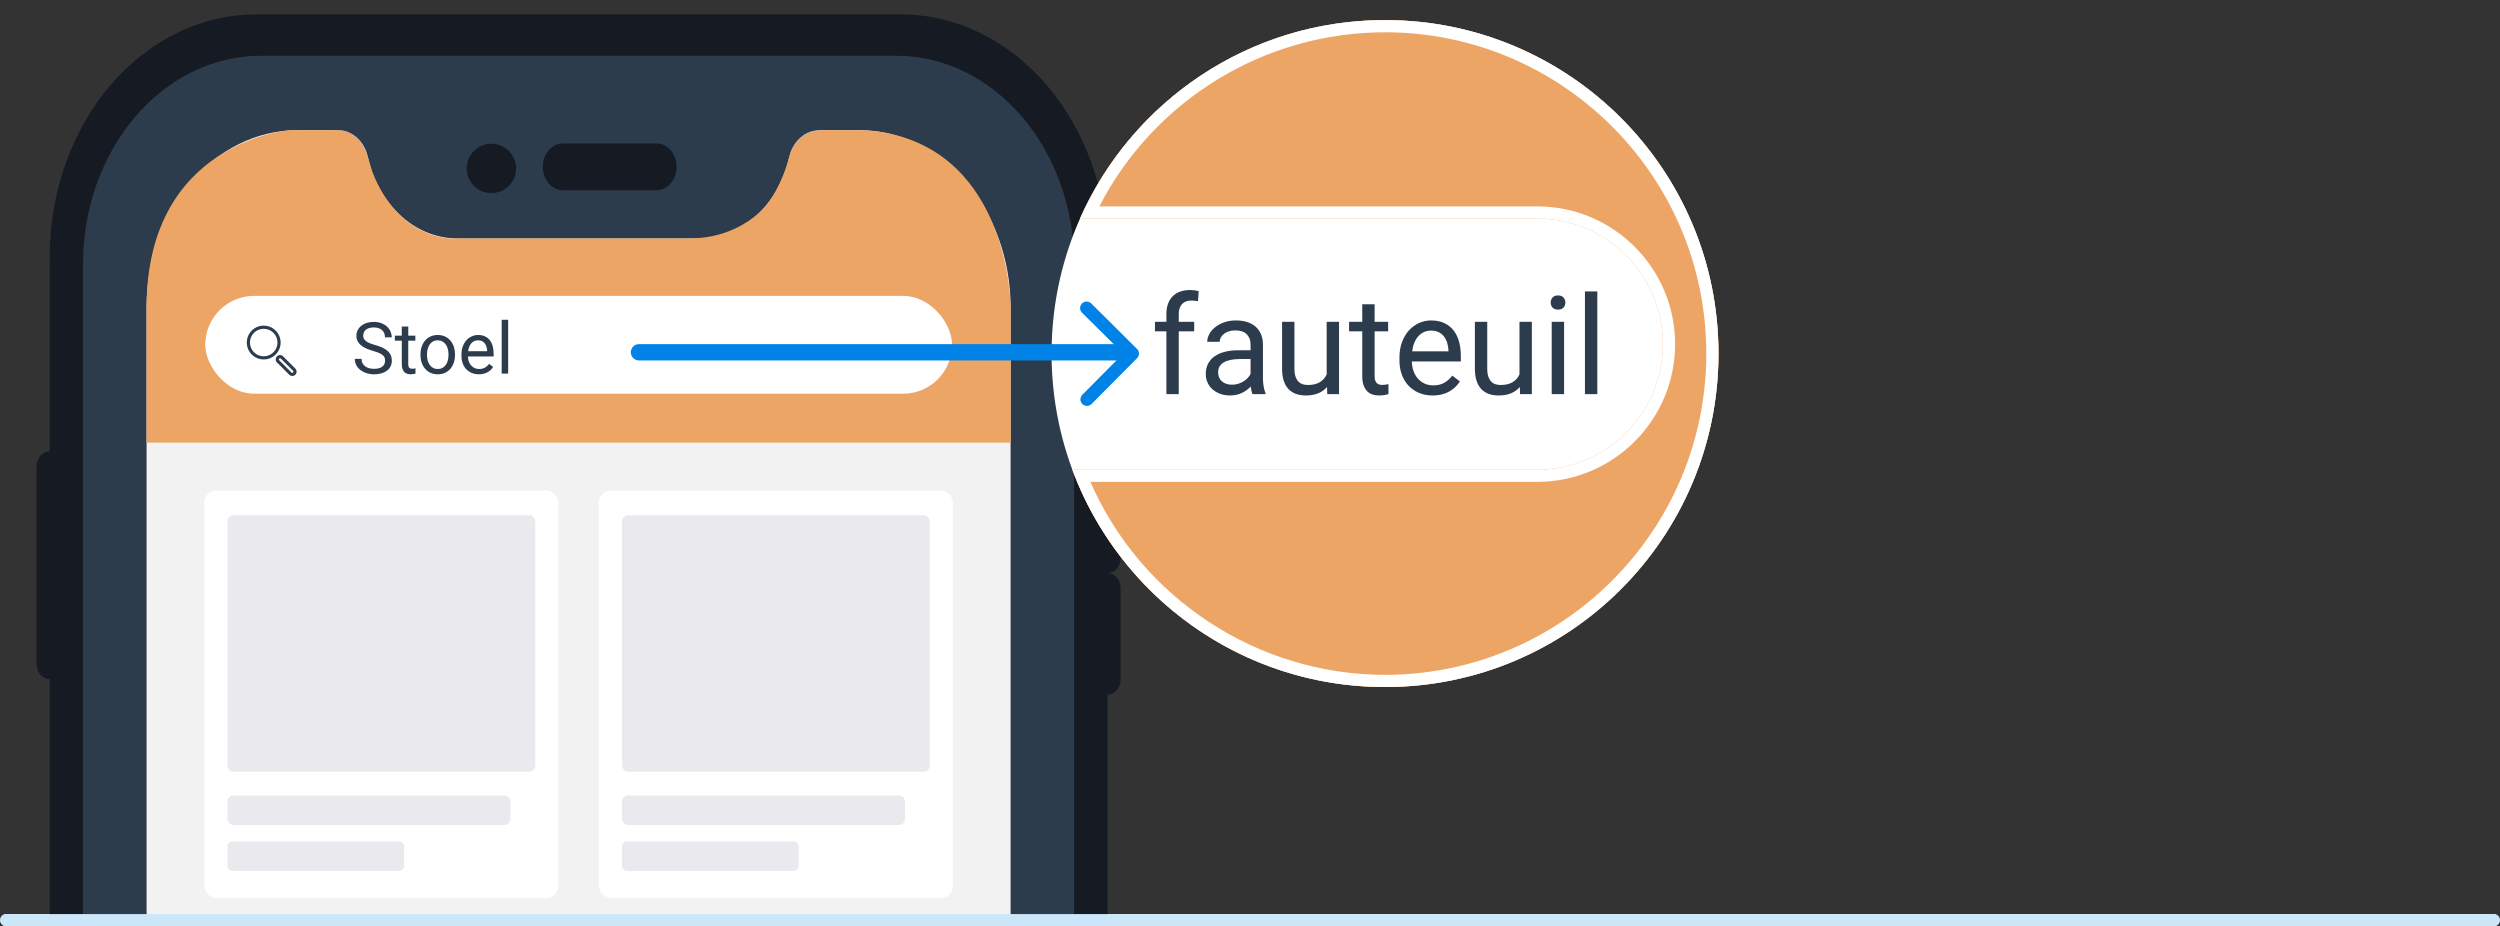
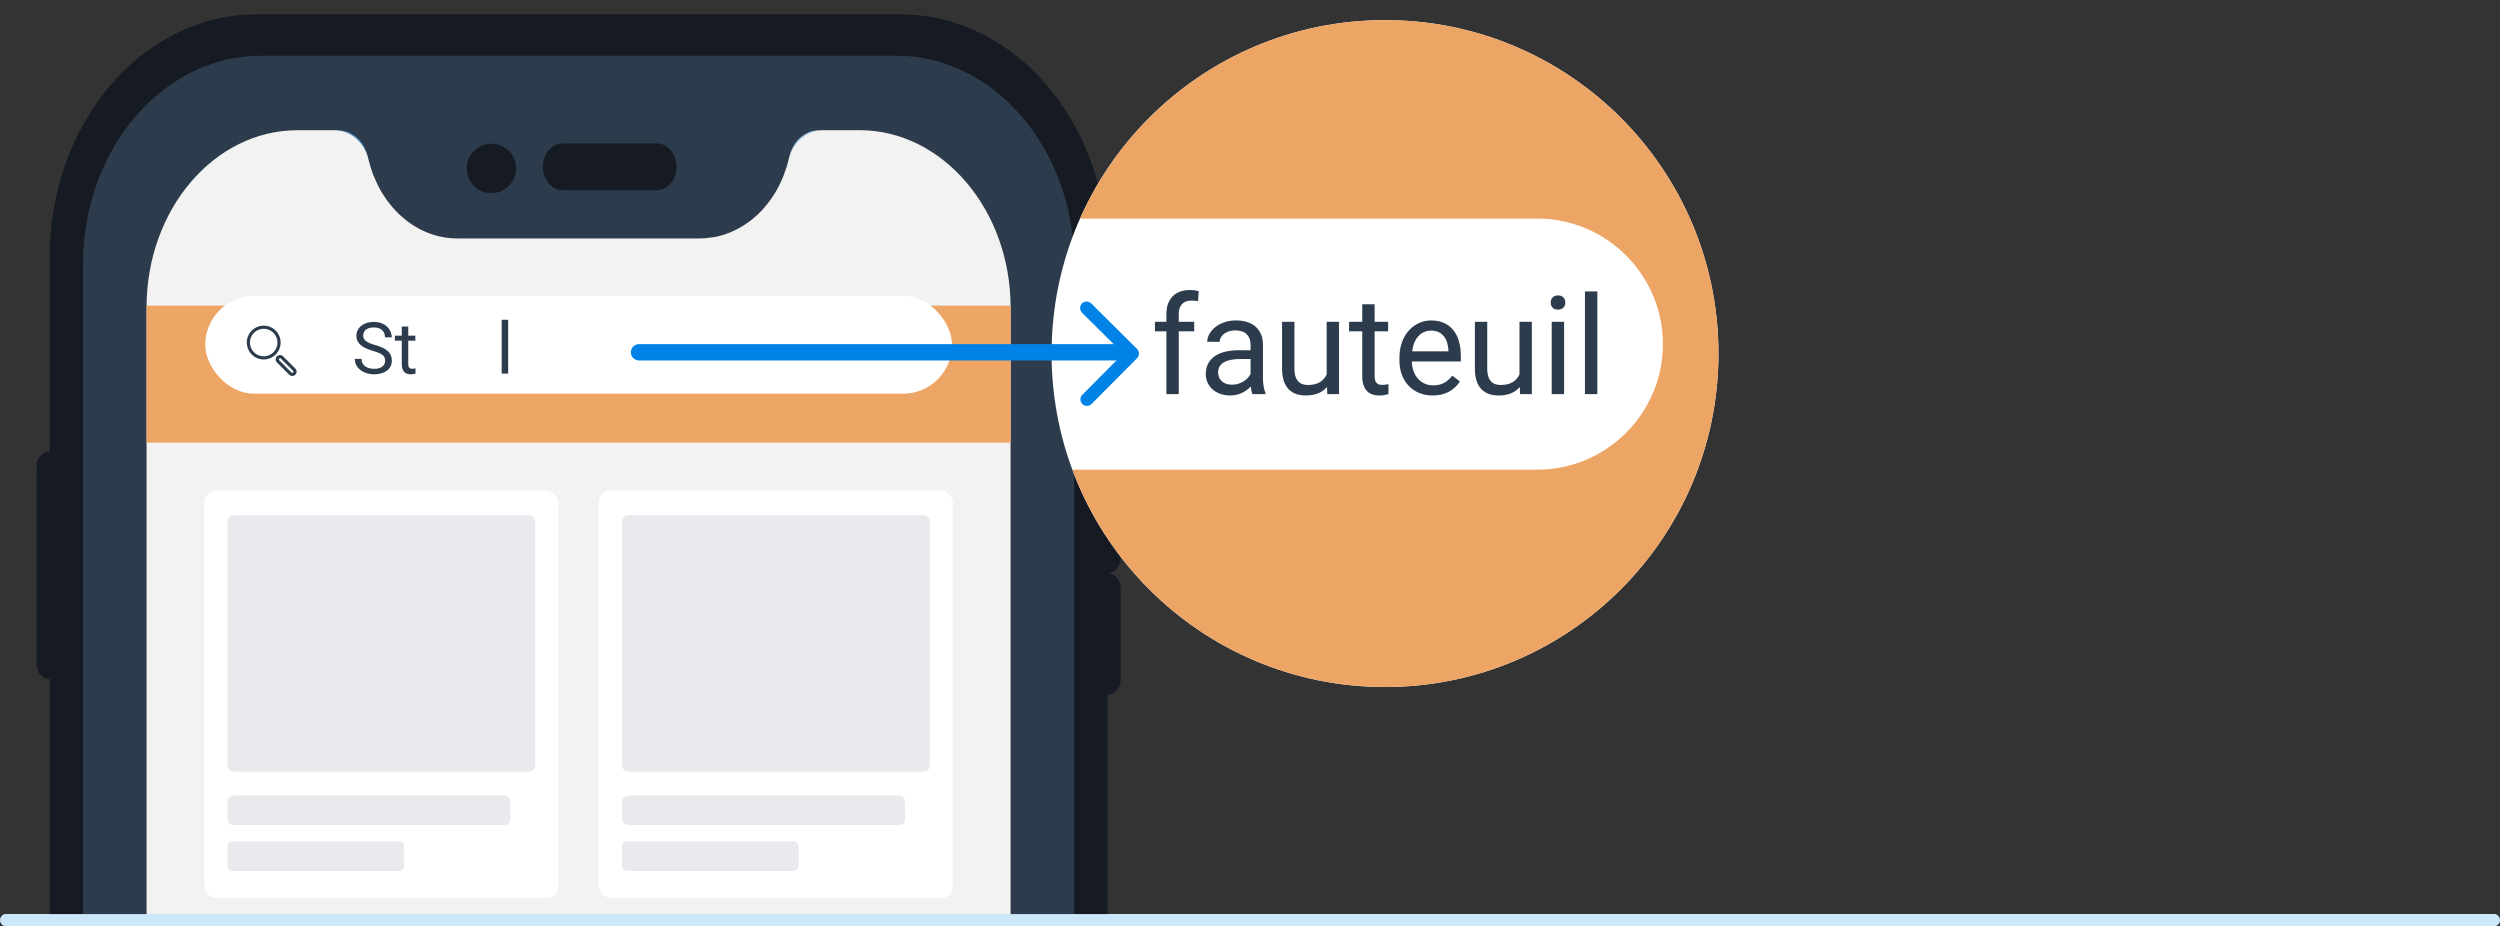
<svg xmlns="http://www.w3.org/2000/svg" id="Layer_1" viewBox="0 0 410.846 152.212">
  <rect x="0" y="0" width="410.846" height="152.212" fill="#333333" stroke="none" />
  <path d="M409.814,152.212H1.032c-.552,0-1-.447-1-1s.448-1,1-1H409.814c.553,0,1,.447,1,1s-.447,1-1,1Z" style="fill:#cce6fa;" />
  <g>
    <g>
      <g>
        <g>
          <g>
            <path d="M130.171,21.395c0,1.833-.25,3.616-.688,5.278,.063-.171,.104-.367,.146-.538,.667-2.859,3.022-4.74,5.544-4.74h-5.002Z" style="fill:#4897d2;" />
            <path d="M59.999,21.395h-5.002c2.522,0,4.877,1.881,5.544,4.74,.042,.195,.083,.366,.146,.538-.458-1.662-.688-3.445-.688-5.278Z" style="fill:#4897d2;" />
            <path d="M182.023,152.212v-38.035c1.167,0,2.147-1.124,2.147-2.517v-14.955c0-1.393-.98-2.517-2.147-2.517,1.167,0,2.147-1.124,2.147-2.517v-14.979c0-1.393-.98-2.517-2.147-2.517v-31.937c0-22.041-15.235-39.879-34.033-39.879H42.18C23.381,2.36,8.167,20.198,8.167,42.239v31.937c-1.188,0-2.167,1.124-2.167,2.517v32.402c0,1.393,.979,2.517,2.167,2.517v40.6m5.481,0V43.485c0-18.962,13.109-34.307,29.261-34.307h104.351c16.152,0,29.24,15.345,29.24,34.307v108.727" style="fill:#161b23;" />
            <path d="M130.171,21.395c0,1.833-.25,3.616-.688,5.278,.063-.171,.104-.367,.146-.538,.667-2.859,3.022-4.74,5.544-4.74h-5.002Z" style="fill:#9bccee;" />
-             <path d="M59.999,21.395h-5.002c2.522,0,4.877,1.881,5.544,4.74,.042,.195,.083,.366,.146,.538-.458-1.662-.688-3.445-.688-5.278Z" style="fill:#9bccee;" />
            <path d="M176.521,152.212V43.485c0-18.962-13.109-34.307-29.261-34.307H42.91c-16.152,0-29.24,15.345-29.24,34.307v108.727m10.421,0V50.603c0-16.131,11.16-29.207,24.918-29.207h6.563c2.286,0,4.318,1.778,4.891,4.373,.067,.305,.142,.607,.224,.905,.146,.562,.313,1.1,.5,1.637v.024c.208,.538,.417,1.051,.646,1.539,.229,.513,.479,1.002,.75,1.466s.563,.929,.875,1.368c.313,.44,.646,.88,.98,1.271,2.751,3.226,6.544,5.205,10.733,5.205h39.827c.604,0,1.188-.049,1.751-.147,.417-.024,.834-.098,1.23-.196,.083-.024,.146-.049,.229-.073,.417-.098,.813-.22,1.209-.367,.042,0,.083-.024,.125-.049,.354-.122,.709-.269,1.063-.44,.938-.415,1.834-.977,2.668-1.613,.167-.122,.333-.244,.5-.391,.292-.22,.563-.489,.834-.733l.104-.122c.292-.269,.563-.538,.813-.855,.771-.855,1.459-1.833,2.063-2.859,.271-.464,.521-.953,.75-1.466,.271-.586,.5-1.173,.709-1.784,.167-.464,.313-.929,.438-1.417,.072-.272,.138-.547,.2-.825,.58-2.632,2.627-4.453,4.946-4.453h6.54c13.701,0,24.911,13.143,24.911,29.207v101.609" style="fill:#2d3c4d;" />
            <path d="M166.08,152.212V50.498c0-16.005-11.171-29.103-24.822-29.103h-6.086c-2.522,0-4.877,1.881-5.544,4.74-.042,.171-.083,.366-.146,.538-.125,.489-.25,.953-.438,1.417-.208,.611-.438,1.197-.709,1.784-.229,.513-.479,1.002-.75,1.466-.604,1.026-1.292,2.004-2.063,2.859-.25,.318-.521,.611-.813,.855l-.104,.122c-.271,.244-.542,.513-.834,.733-.167,.147-.333,.269-.5,.391-.834,.635-1.73,1.197-2.668,1.613-.354,.196-.709,.342-1.063,.44-.042,.024-.083,.049-.125,.049-.396,.171-.792,.293-1.209,.367-.083,.024-.146,.049-.229,.073-.396,.098-.813,.171-1.23,.196-.563,.098-1.146,.147-1.751,.147h-39.827c-4.189,0-7.982-1.979-10.733-5.205-.334-.391-.667-.831-.98-1.271-.313-.44-.604-.88-.875-1.368-.271-.464-.521-.953-.75-1.466-.229-.489-.438-1.002-.646-1.539v-.024c-.188-.513-.354-1.075-.5-1.637-.062-.171-.104-.342-.146-.538-.667-2.859-3.022-4.74-5.544-4.74h-6.086c-13.713,0-24.822,13.024-24.822,29.103v101.714" style="fill:#f2f2f2;" />
            <path d="M111.186,27.406c0,2.126-1.48,3.861-3.293,3.861h-15.402c-1.813,0-3.293-1.735-3.293-3.861s1.48-3.836,3.293-3.836h15.402c1.813,0,3.293,1.711,3.293,3.836Z" style="fill:#161b23;" />
          </g>
          <circle cx="80.756" cy="27.68" r="4.063" style="fill:#161b23;" />
        </g>
-         <path d="M24.09,50.498H166.08s.003-25.393-21.36-28.818c-1.552-.249-3.219-.284-5.005-.284h-4.543s-4.263-.21-5.49,4.453-3.394,7.429-3.394,7.429c0,0-4.04,5.907-13.103,5.907h-39.062s-8.49,.199-12.937-10.874l-.949-3.135s-1.332-3.796-4.667-3.78c-3.336,.016-8.023-.001-8.023-.001,0,0-23.458,1.799-23.458,29.104Z" style="fill:#eda566;" />
      </g>
      <g>
        <rect x="33.57" y="80.607" width="58.192" height="66.987" rx="2.001" ry="2.001" style="fill:#fff;" />
        <rect x="37.373" y="84.671" width="50.586" height="42.155" rx="1.001" ry="1.001" style="fill:#eae9ee;" />
        <rect x="37.373" y="130.732" width="46.51" height="4.854" rx="1.001" ry="1.001" style="fill:#eae9ee;" />
        <rect x="37.373" y="138.269" width="29.032" height="4.854" rx=".791" ry=".791" style="fill:#eae9ee;" />
      </g>
      <g>
        <rect x="98.414" y="80.607" width="58.192" height="66.987" rx="2.001" ry="2.001" style="fill:#fff;" />
        <rect x="102.217" y="84.671" width="50.586" height="42.155" rx="1.001" ry="1.001" style="fill:#eae9ee;" />
        <rect x="102.217" y="130.732" width="46.51" height="4.854" rx="1.001" ry="1.001" style="fill:#eae9ee;" />
        <rect x="102.217" y="138.269" width="29.032" height="4.854" rx=".791" ry=".791" style="fill:#eae9ee;" />
      </g>
      <rect x="24.089" y="50.23" width="142.014" height="22.508" style="fill:#eda566;" />
      <rect x="33.735" y="48.622" width="122.721" height="16.077" rx="8.039" ry="8.039" style="fill:#fff;" />
      <g>
        <path d="M48.03,61.787c-.19,0-.368-.074-.502-.208l-2.011-2.011c-.277-.277-.277-.728,0-1.005,.135-.135,.313-.209,.503-.209,.19,0,.368,.074,.502,.208l2.011,2.011c.277,.277,.277,.728-0,1.005-.135,.135-.313,.209-.503,.209Zm-2.011-2.916c-.052,0-.1,.02-.137,.057-.076,.076-.076,.199-0,.274l2.011,2.011c.074,.074,.201,.073,.274-0,.076-.076,.076-.199,0-.274l-2.011-2.011c-.037-.037-.085-.057-.137-.057Z" style="fill:#2d3c4d;" />
        <path d="M43.338,59.072c-1.532,0-2.779-1.247-2.779-2.779s1.247-2.779,2.779-2.779,2.779,1.247,2.779,2.779-1.247,2.779-2.779,2.779Zm0-5.041c-1.247,0-2.262,1.015-2.262,2.262s1.015,2.262,2.262,2.262,2.262-1.015,2.262-2.262-1.015-2.262-2.262-2.262Z" style="fill:#2d3c4d;" />
      </g>
      <g>
        <path d="M63.286,59.278c0-.196-.03-.368-.089-.518-.06-.15-.165-.287-.317-.411-.152-.125-.356-.242-.613-.352-.257-.109-.584-.221-.979-.337-.414-.119-.79-.254-1.125-.406-.336-.152-.622-.327-.858-.524-.236-.197-.417-.423-.544-.676s-.19-.543-.19-.869,.068-.629,.204-.907c.136-.278,.329-.52,.579-.725,.249-.205,.549-.365,.898-.48,.349-.115,.739-.173,1.169-.173,.472,0,.892,.071,1.261,.213s.678,.33,.93,.564c.251,.234,.442,.504,.573,.812,.13,.307,.196,.624,.196,.95h-1.111c0-.234-.037-.451-.112-.651s-.189-.372-.343-.518c-.154-.146-.345-.259-.576-.34s-.503-.121-.817-.121c-.296,0-.553,.035-.771,.104s-.399,.164-.541,.285c-.142,.121-.248,.264-.317,.429s-.104,.345-.104,.541c0,.176,.037,.338,.112,.484s.191,.28,.348,.403c.157,.123,.36,.236,.607,.34s.544,.204,.889,.299c.476,.135,.887,.283,1.232,.446,.345,.163,.63,.348,.855,.555s.391,.44,.501,.697,.164,.549,.164,.875c0,.342-.069,.651-.207,.927s-.335,.512-.59,.708c-.255,.196-.562,.346-.921,.452-.359,.105-.759,.158-1.2,.158-.257,0-.514-.024-.771-.072-.257-.048-.504-.12-.74-.216s-.455-.215-.656-.357-.377-.307-.527-.495-.267-.399-.351-.633c-.085-.234-.127-.491-.127-.771h1.111c0,.288,.057,.534,.17,.74,.113,.205,.265,.375,.455,.509s.409,.233,.656,.297c.248,.063,.507,.095,.78,.095,.583,0,1.03-.119,1.341-.357s.466-.562,.466-.973Z" style="fill:#2d3c4d;" />
        <path d="M67.092,53.659v1.508h1.163v.823h-1.163v3.863c0,.161,.019,.291,.058,.388,.038,.098,.089,.174,.153,.228s.136,.089,.219,.106c.082,.018,.168,.026,.256,.026,.088,0,.181-.008,.279-.026,.098-.017,.173-.031,.227-.043v.864c-.085,.023-.194,.048-.328,.075-.135,.027-.298,.04-.489,.04-.196,0-.381-.028-.556-.084-.175-.055-.327-.149-.458-.279-.131-.13-.234-.302-.311-.515-.077-.212-.115-.475-.115-.786v-3.857h-1.134v-.823h1.134v-1.508h1.065Z" style="fill:#2d3c4d;" />
-         <path d="M69.101,58.224c0-.453,.066-.872,.199-1.258,.132-.386,.32-.721,.564-1.005,.244-.284,.54-.507,.889-.668,.349-.161,.741-.242,1.174-.242,.441,0,.838,.081,1.189,.242s.649,.384,.895,.668c.245,.284,.434,.619,.564,1.005,.13,.385,.196,.805,.196,1.258v.127c0,.453-.065,.872-.196,1.258-.131,.386-.319,.72-.564,1.002-.246,.283-.543,.503-.892,.663-.349,.159-.743,.239-1.18,.239s-.831-.08-1.18-.239c-.349-.16-.647-.38-.892-.663-.246-.282-.435-.615-.567-1.002-.132-.385-.199-.805-.199-1.258v-.127Zm1.071,.127c0,.311,.036,.604,.109,.881,.073,.276,.183,.519,.331,.728,.148,.209,.332,.375,.553,.498,.221,.123,.479,.184,.774,.184,.291,0,.549-.061,.771-.184,.222-.123,.407-.289,.553-.498,.146-.209,.256-.452,.331-.728s.112-.57,.112-.881v-.127c0-.307-.037-.6-.112-.878-.075-.278-.186-.522-.334-.732-.148-.209-.333-.376-.556-.5-.223-.125-.482-.187-.777-.187-.292,0-.547,.062-.766,.187-.219,.125-.402,.291-.55,.5-.148,.209-.258,.453-.331,.732-.073,.278-.109,.57-.109,.878v.127Z" style="fill:#2d3c4d;" />
-         <path d="M78.692,61.511c-.434,0-.826-.075-1.177-.225s-.652-.358-.901-.624c-.25-.267-.441-.585-.576-.953-.135-.368-.201-.771-.201-1.209v-.242c0-.507,.076-.959,.227-1.359,.152-.399,.354-.735,.607-1.007s.543-.48,.869-.625c.326-.143,.666-.216,1.019-.216,.445,0,.829,.077,1.151,.233,.322,.155,.588,.369,.797,.642,.209,.273,.363,.595,.463,.967,.1,.372,.15,.777,.15,1.215v.478h-4.22c.008,.288,.055,.556,.141,.806s.209,.466,.368,.651c.159,.184,.351,.33,.576,.438s.479,.161,.763,.161c.376,0,.694-.077,.956-.23,.261-.153,.489-.357,.685-.61l.651,.507c-.1,.153-.221,.302-.363,.446-.142,.143-.308,.272-.498,.385-.19,.114-.408,.204-.653,.271-.246,.067-.524,.1-.835,.1Zm-.132-5.584c-.215,0-.413,.039-.593,.118-.181,.079-.342,.193-.484,.342-.142,.15-.26,.336-.354,.558-.094,.222-.158,.478-.193,.766h3.12v-.081c-.012-.207-.045-.412-.101-.616-.056-.204-.142-.386-.259-.547-.117-.161-.268-.291-.452-.391s-.413-.15-.685-.15Z" style="fill:#2d3c4d;" />
        <path d="M83.51,61.396h-1.065v-8.842h1.065v8.842Z" style="fill:#2d3c4d;" />
      </g>
    </g>
    <circle cx="227.612" cy="58.104" r="54.799" style="fill:#fff;" />
    <g>
      <path d="M191.681,64.772v-10.32h-1.879v-1.572h1.879v-1.253c0-.637,.09-1.204,.269-1.698,.18-.495,.438-.911,.775-1.248s.747-.591,1.231-.764c.484-.172,1.029-.258,1.638-.258,.469,0,.934,.062,1.396,.187l-.11,1.649c-.154-.029-.328-.053-.522-.071s-.386-.028-.577-.028c-.659,0-1.169,.192-1.528,.577-.359,.384-.539,.936-.539,1.654v1.253h2.539v1.572h-2.539v10.32h-2.033Z" style="fill:#2d3c4d;" />
      <path d="M205.836,64.772c-.073-.147-.132-.331-.176-.555s-.081-.456-.11-.698c-.191,.198-.405,.387-.643,.566s-.498,.337-.78,.472c-.282,.136-.588,.242-.918,.319-.33,.076-.678,.115-1.044,.115-.608,0-1.159-.092-1.654-.275s-.916-.432-1.264-.747-.617-.687-.808-1.115c-.191-.429-.286-.889-.286-1.38,0-.637,.125-1.2,.374-1.687,.249-.487,.606-.895,1.072-1.225s1.028-.579,1.687-.747,1.396-.253,2.209-.253h2.022v-.934c0-.711-.212-1.276-.637-1.698-.425-.421-1.051-.632-1.879-.632-.381,0-.729,.051-1.044,.154s-.584,.24-.808,.412c-.223,.173-.397,.372-.522,.599s-.187,.465-.187,.714h-2.044c0-.425,.112-.846,.335-1.264s.54-.793,.951-1.127c.41-.333,.907-.604,1.489-.813,.582-.208,1.233-.313,1.951-.313,.645,0,1.24,.083,1.786,.247,.546,.165,1.013,.414,1.401,.747,.388,.334,.692,.749,.912,1.248s.33,1.081,.33,1.747v5.528c0,.403,.035,.826,.104,1.27s.174,.826,.313,1.148v.176h-2.132Zm-3.374-1.55c.366,0,.711-.051,1.033-.154s.615-.236,.879-.401c.264-.164,.493-.353,.687-.566s.346-.432,.456-.659v-2.44h-1.692c-1.165,0-2.062,.182-2.693,.544-.63,.363-.945,.911-.945,1.643,0,.286,.048,.553,.143,.802s.24,.464,.434,.643,.432,.322,.714,.428c.282,.107,.61,.16,.984,.16Z" style="fill:#2d3c4d;" />
      <path d="M218.079,63.596c-.374,.44-.846,.782-1.418,1.027-.571,.245-1.26,.368-2.066,.368-.586,0-1.117-.083-1.594-.247-.476-.165-.887-.425-1.231-.781-.344-.355-.61-.813-.797-1.373-.187-.561-.28-1.237-.28-2.028v-7.682h2.033v7.704c0,.535,.062,.977,.187,1.325s.289,.623,.495,.824c.205,.202,.44,.341,.703,.418,.264,.077,.535,.116,.813,.116,.828,0,1.493-.158,1.995-.473s.87-.736,1.105-1.264v-8.649h2.033v11.891h-1.934l-.044-1.176Z" style="fill:#2d3c4d;" />
      <path d="M225.904,50.001v2.879h2.22v1.572h-2.22v7.374c0,.308,.037,.555,.11,.742,.073,.186,.171,.331,.291,.434s.26,.17,.418,.204c.158,.032,.321,.049,.489,.049s.346-.017,.533-.049c.187-.033,.332-.061,.434-.083v1.649c-.161,.044-.371,.092-.627,.143-.256,.051-.567,.077-.934,.077-.374,0-.727-.053-1.061-.159-.333-.106-.624-.284-.873-.533s-.447-.577-.593-.983c-.147-.407-.22-.907-.22-1.5v-7.363h-2.166v-1.572h2.166v-2.879h2.033Z" style="fill:#2d3c4d;" />
      <path d="M235.433,64.992c-.828,0-1.577-.143-2.248-.429s-1.244-.683-1.72-1.193c-.476-.509-.843-1.115-1.099-1.819-.256-.703-.384-1.473-.384-2.308v-.462c0-.967,.144-1.832,.434-2.594s.676-1.403,1.159-1.923,1.037-.918,1.66-1.192c.623-.275,1.271-.412,1.945-.412,.85,0,1.583,.149,2.198,.445,.615,.297,1.123,.705,1.522,1.226s.694,1.136,.885,1.846,.286,1.484,.286,2.319v.912h-8.056c.015,.55,.105,1.062,.27,1.539,.165,.476,.399,.89,.703,1.242s.67,.63,1.099,.835,.914,.308,1.456,.308c.718,0,1.326-.147,1.824-.44s.934-.681,1.307-1.165l1.242,.967c-.191,.293-.422,.577-.693,.851-.271,.275-.588,.521-.95,.737s-.779,.388-1.248,.516c-.469,.128-1,.193-1.593,.193Zm-.253-10.66c-.41,0-.787,.075-1.131,.225-.344,.151-.652,.368-.923,.654s-.497,.641-.676,1.066-.302,.912-.368,1.462h5.957v-.154c-.022-.396-.086-.788-.192-1.176s-.271-.736-.495-1.044-.511-.557-.862-.747-.788-.286-1.308-.286Z" style="fill:#2d3c4d;" />
      <path d="M249.764,63.596c-.374,.44-.847,.782-1.418,1.027-.571,.245-1.26,.368-2.066,.368-.586,0-1.117-.083-1.593-.247-.476-.165-.887-.425-1.231-.781-.344-.355-.61-.813-.797-1.373-.187-.561-.28-1.237-.28-2.028v-7.682h2.033v7.704c0,.535,.063,.977,.187,1.325s.289,.623,.494,.824c.205,.202,.44,.341,.703,.418,.264,.077,.535,.116,.813,.116,.828,0,1.493-.158,1.995-.473s.87-.736,1.104-1.264v-8.649h2.034v11.891h-1.934l-.044-1.176Z" style="fill:#2d3c4d;" />
      <path d="M254.842,49.726c0-.33,.1-.608,.302-.835s.5-.341,.895-.341,.696,.114,.901,.341,.308,.506,.308,.835-.103,.604-.308,.824-.506,.33-.901,.33-.694-.11-.895-.33-.302-.495-.302-.824Zm2.198,15.046h-2.034v-11.891h2.034v11.891Z" style="fill:#2d3c4d;" />
      <path d="M262.501,64.772h-2.033v-16.881h2.033v16.881Z" style="fill:#2d3c4d;" />
    </g>
    <g>
      <path d="M227.612,3.305c-22.369,0-41.607,13.403-50.123,32.616h75.162c11.348,0,20.632,9.284,20.632,20.632v0c0,11.348-9.284,20.632-20.632,20.632h-76.423c7.748,20.857,27.83,35.718,51.384,35.718,30.265,0,54.799-24.534,54.799-54.799S257.876,3.305,227.612,3.305Z" style="fill:#eda566;" />
-       <path d="M227.612,5.305c29.113,0,52.799,23.686,52.799,52.799s-23.686,52.799-52.799,52.799c-20.993,0-40.095-12.631-48.421-31.718h73.46c12.479,0,22.632-10.153,22.632-22.632s-10.153-22.632-22.632-22.632h-71.988c9.015-17.481,27.116-28.616,46.949-28.616m0-2c-22.369,0-41.607,13.403-50.123,32.616h75.162c11.348,0,20.632,9.284,20.632,20.632v0c0,11.348-9.284,20.632-20.632,20.632h-76.423c7.748,20.857,27.83,35.718,51.384,35.718,30.265,0,54.799-24.534,54.799-54.799S257.876,3.305,227.612,3.305h0Z" style="fill:#fff;" />
    </g>
    <path d="M184.591,59.233H105.01c-.74,0-1.34-.6-1.34-1.34s.6-1.34,1.34-1.34h79.581c.74,0,1.34,.6,1.34,1.34s-.6,1.34-1.34,1.34Z" style="fill:#0082e6;" />
    <path d="M187.175,58.102c.001,.274-.103,.549-.311,.759l-7.476,7.529c-.417,.42-1.095,.423-1.516,.005-.42-.417-.423-1.096-.005-1.516l6.721-6.769-6.769-6.721c-.42-.417-.423-1.096-.005-1.516,.417-.42,1.095-.423,1.516-.005l7.529,7.477c.21,.208,.316,.482,.317,.757Z" style="fill:#0082e6;" />
  </g>
  <path d="M409.814,152.212H1.032c-.552,0-1-.447-1-1s.448-1,1-1H409.814c.553,0,1,.447,1,1s-.447,1-1,1Z" style="fill:#cce6fa;" />
</svg>